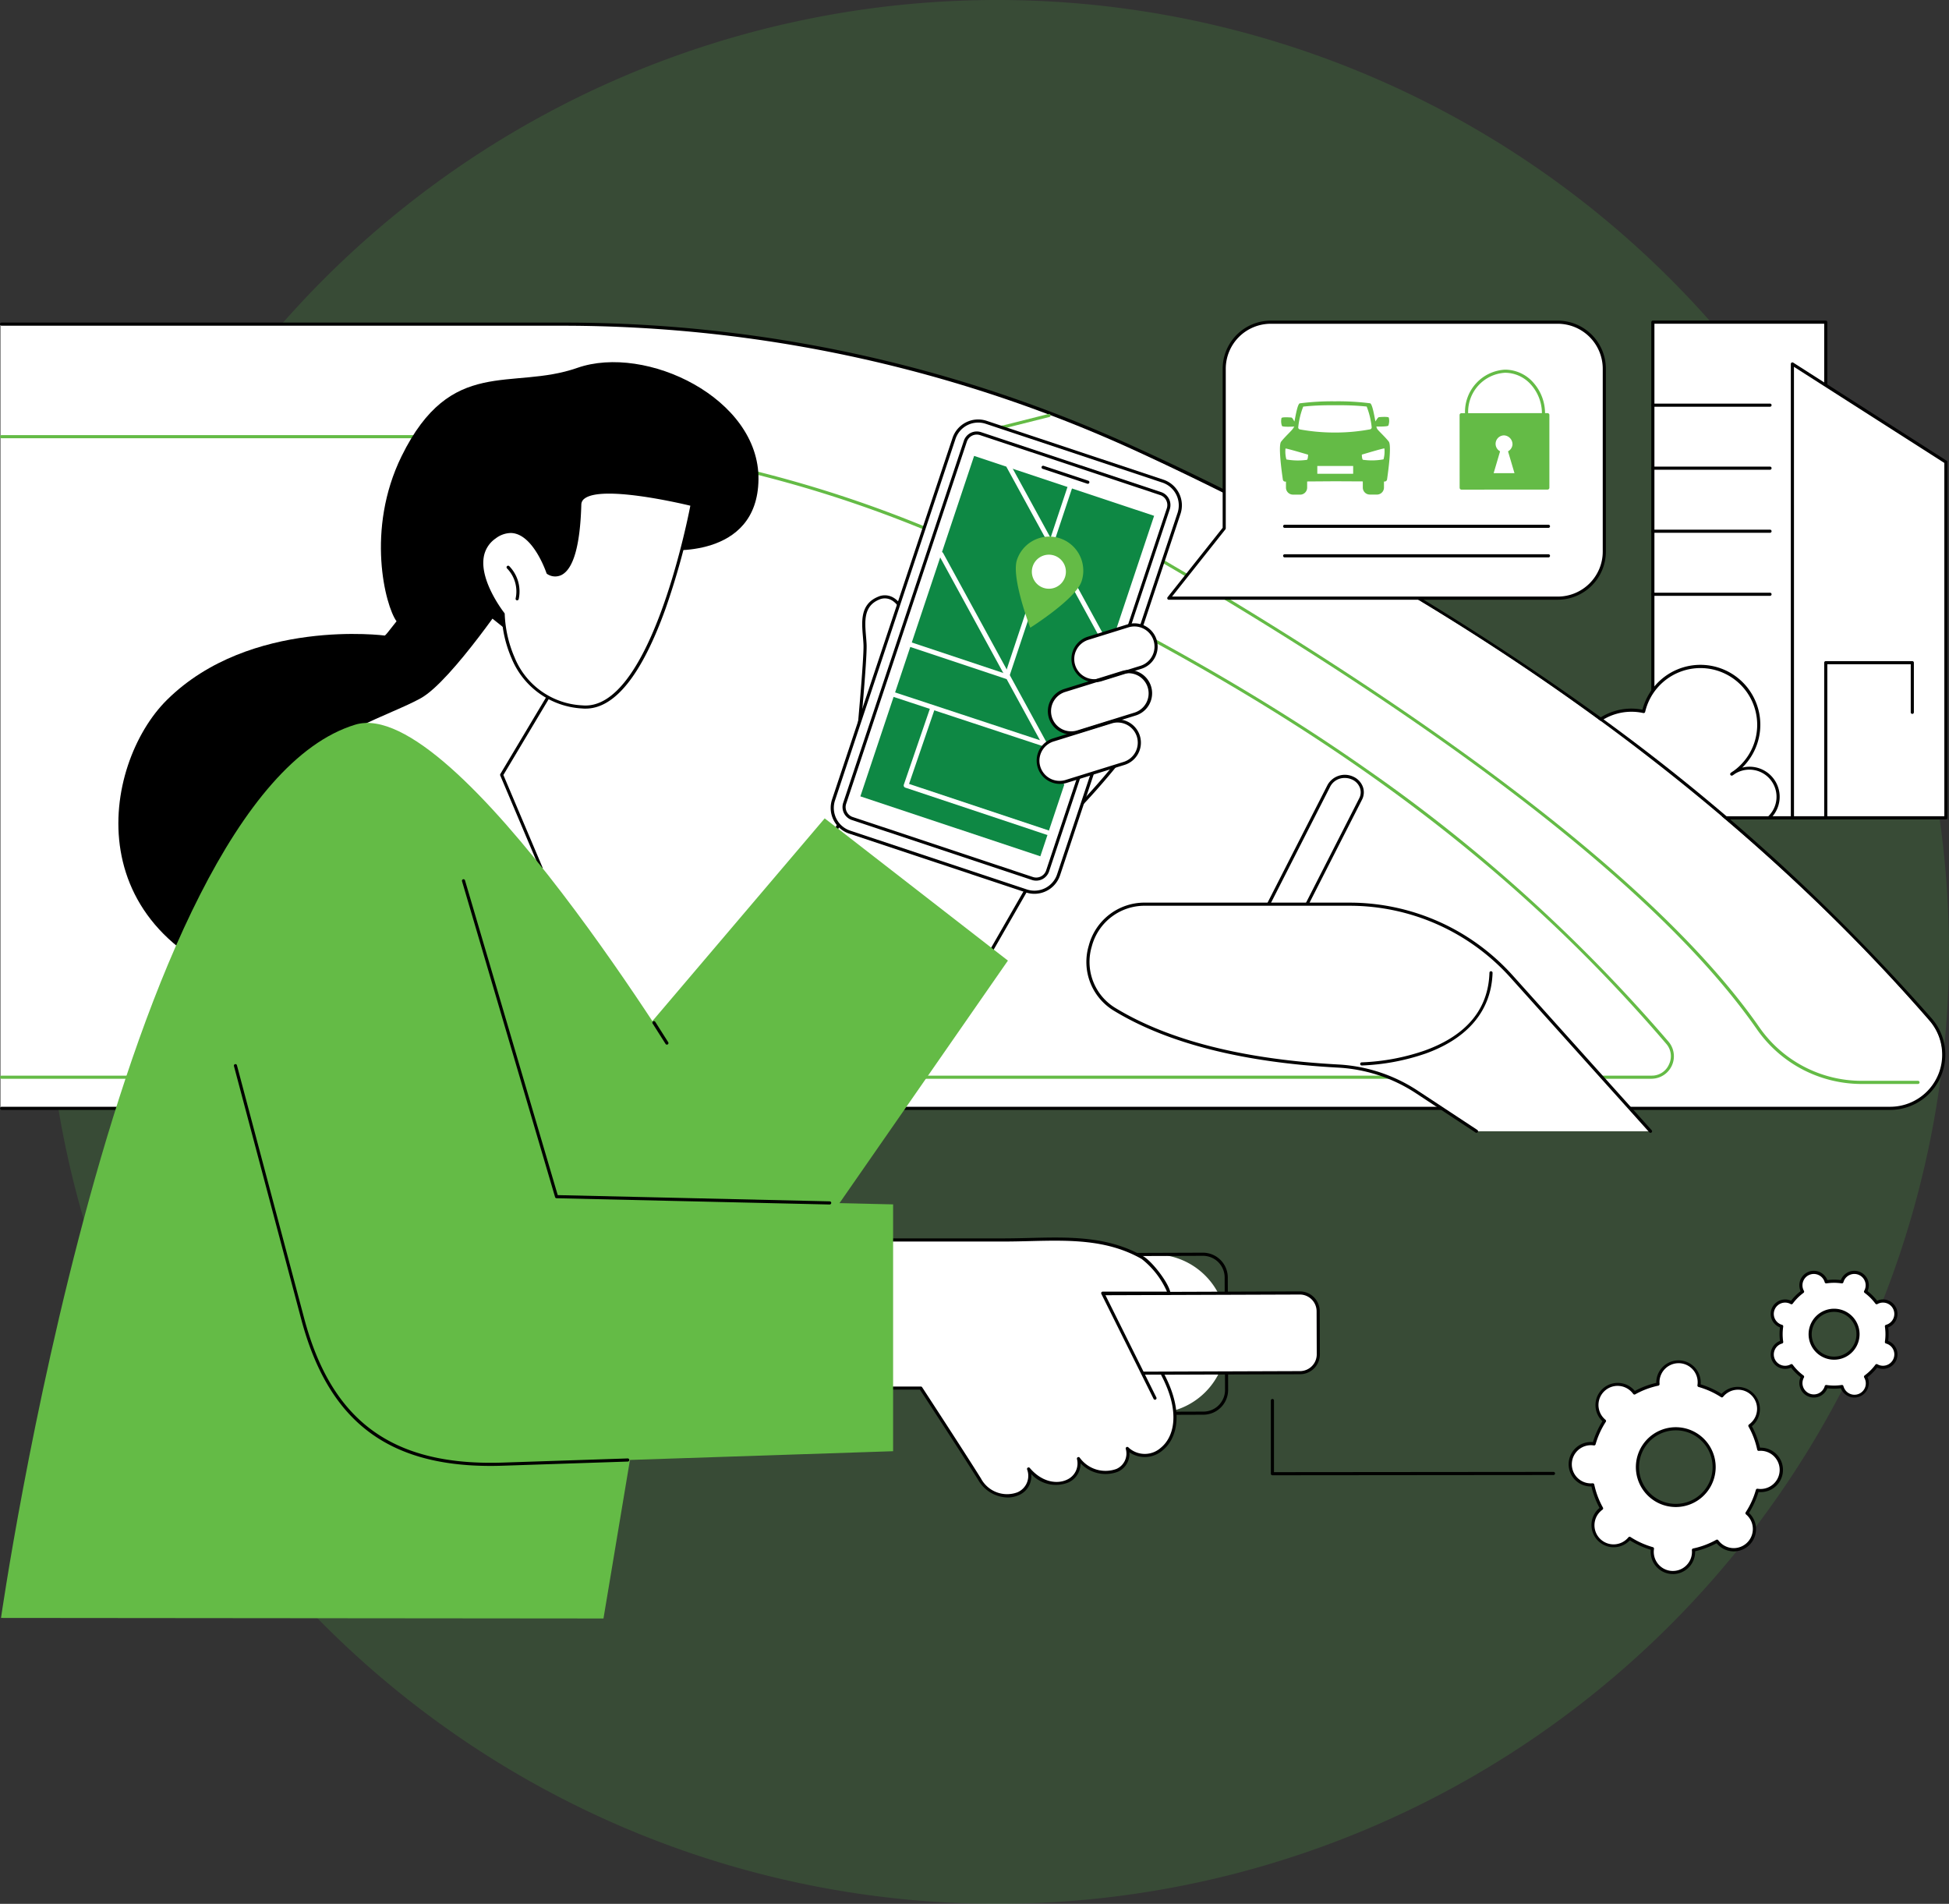
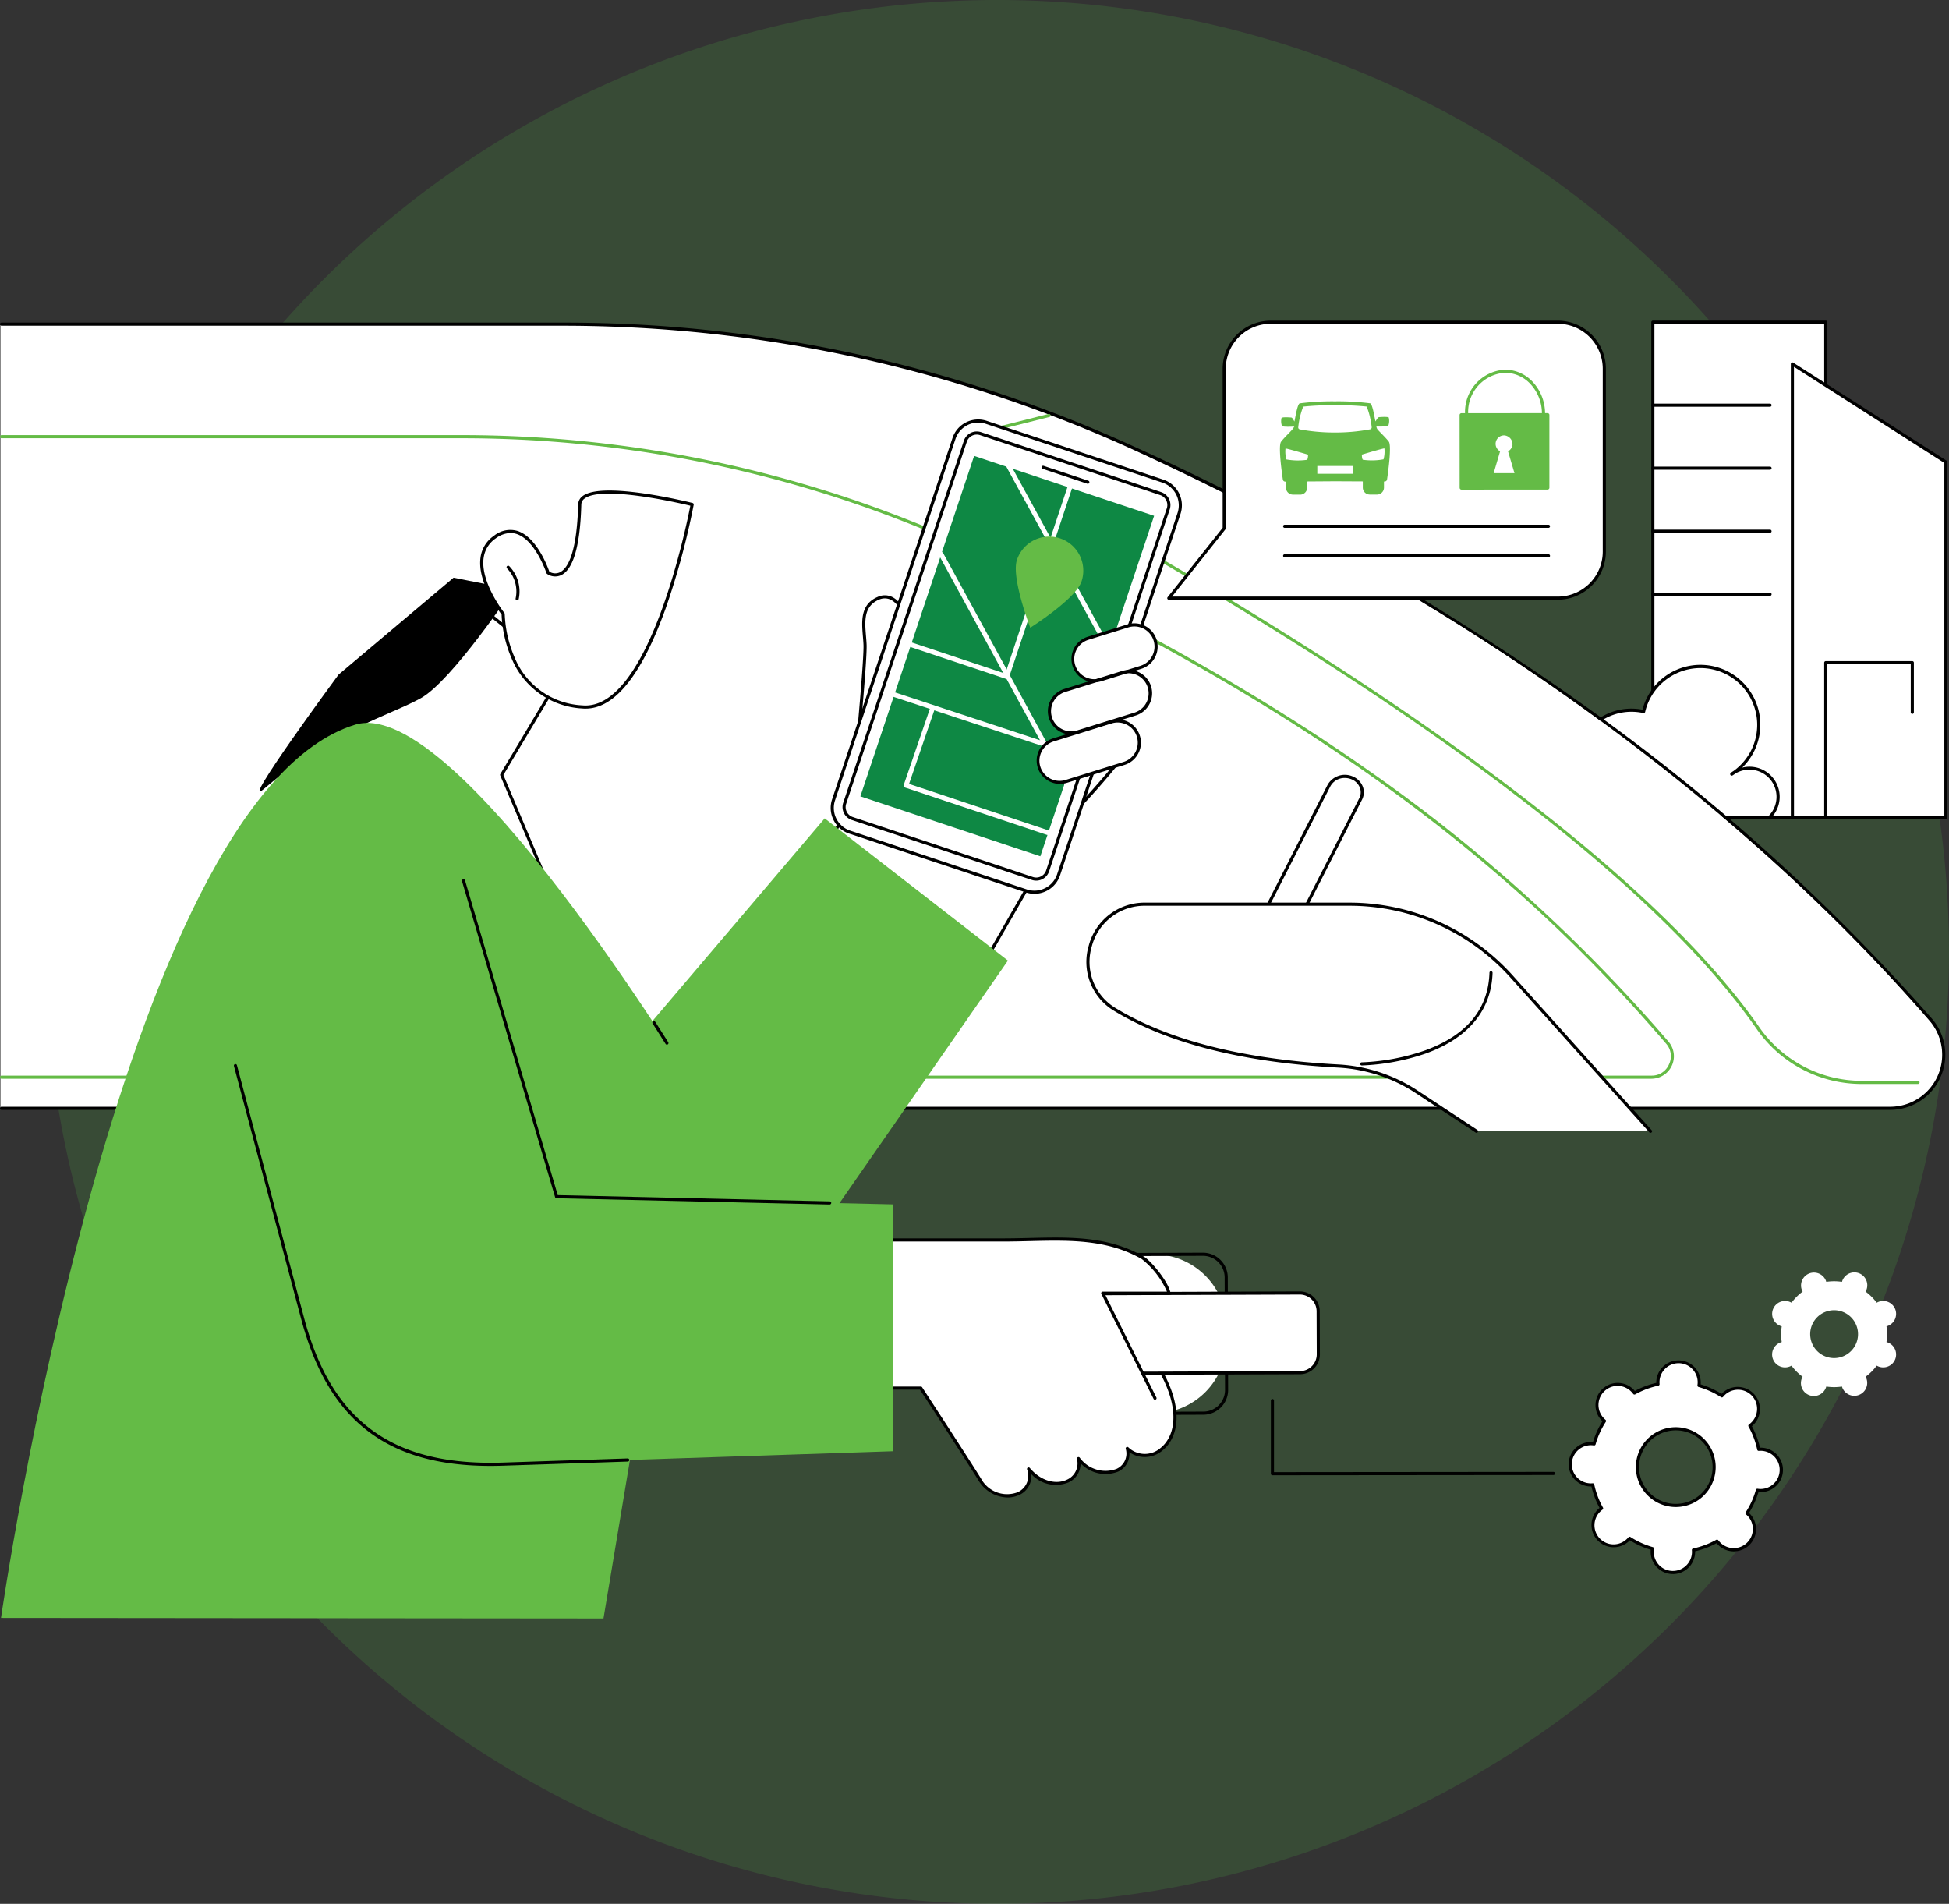
<svg xmlns="http://www.w3.org/2000/svg" width="260.719" height="254.648" viewBox="0 0 260.719 254.648">
  <rect x="0" y="0" width="260.719" height="254.648" fill="#333333" stroke="none" />
  <defs>
    <clipPath id="a">
      <rect width="260.51" height="173.598" fill="none" />
    </clipPath>
  </defs>
  <g transform="translate(-18152.84 -1691.961)">
    <path d="M276.648,197.324A127.324,127.324,0,1,0,149.324,324.648,127.324,127.324,0,0,0,276.648,197.324" transform="translate(18136.91 1621.961)" fill="#50b848" opacity="0.179" />
    <g transform="translate(18152.84 1734.844)">
      <rect width="23.129" height="66.294" transform="translate(221.104 0.21)" fill="#fff" />
      <g clip-path="url(#a)">
        <path d="M363.278,66.713H340.149a.209.209,0,0,1-.209-.209V.209A.209.209,0,0,1,340.149,0h23.129a.209.209,0,0,1,.209.209V66.5a.209.209,0,0,1-.209.209m-22.92-.418H363.07V.418H340.358Z" transform="translate(-119.045)" />
        <path d="M355.821,17.5H340.15a.209.209,0,0,1,0-.418h15.671a.209.209,0,0,1,0,.418" transform="translate(-119.045 -5.981)" />
        <path d="M355.821,30.473H340.15a.209.209,0,0,1,0-.418h15.671a.209.209,0,0,1,0,.418" transform="translate(-119.045 -10.525)" />
        <path d="M355.821,43.45H340.15a.209.209,0,0,1,0-.418h15.671a.209.209,0,0,1,0,.418" transform="translate(-119.045 -15.07)" />
        <path d="M355.821,56.427H340.15a.209.209,0,0,1,0-.418h15.671a.209.209,0,0,1,0,.418" transform="translate(-119.045 -19.614)" />
        <path d="M389.518,69.629H368.987V8.925l20.531,13.124Z" transform="translate(-129.217 -3.125)" fill="#fff" />
        <path d="M389.4,69.726H368.874a.209.209,0,0,1-.209-.209V8.811a.209.209,0,0,1,.322-.176L389.518,21.76a.21.21,0,0,1,.1.177v47.58a.209.209,0,0,1-.209.209m-20.321-.418H389.2V22.051L369.083,9.194Z" transform="translate(-129.104 -3.013)" />
        <path d="M375.743,91.257a.209.209,0,0,1-.209-.209V70.3a.209.209,0,0,1,.209-.209h11.578a.209.209,0,0,1,.209.209v6.638a.209.209,0,0,1-.418,0V70.505h-11.16V91.048a.209.209,0,0,1-.209.209" transform="translate(-131.51 -24.544)" />
        <path d="M328.621,91.44a7.873,7.873,0,0,1-3.962-9.316,7.777,7.777,0,0,1,8.776-4.9,7.806,7.806,0,1,1,11.788,8.368A3.843,3.843,0,0,1,350.2,91.44Z" transform="translate(-113.566 -24.936)" fill="#fff" />
        <path d="M350.081,91.536H328.506a.2.2,0,0,1-.088-.02,7.758,7.758,0,0,1,4.747-14.653,8.011,8.011,0,1,1,13.343,7.752,4.028,4.028,0,0,1,3.716,6.865.21.21,0,0,1-.143.057m-21.529-.418H350a3.632,3.632,0,0,0-4.43-5.7c-.114.082-.229.161-.348.235a.209.209,0,0,1-.24-.342,3.563,3.563,0,0,1,.355-.242,7.594,7.594,0,1,0-11.811-7.913.21.21,0,0,1-.25.156,7.339,7.339,0,0,0-4.721,13.8" transform="translate(-113.451 -24.823)" />
        <path d="M301.694,20.607H259.1a.209.209,0,0,1,0-.418h42.258a11.01,11.01,0,0,0-5.708-5.057c-3.027-1.088-6.56-.641-10.5,1.328a.21.21,0,0,1-.267-.07c-.057-.084-5.8-8.433-14.764-9.363-5.731-.593-11.539,1.919-17.265,7.468a.209.209,0,0,1-.291-.3c5.82-5.641,11.745-8.192,17.6-7.583,8.488.882,14.127,8.246,14.958,9.394,3.983-1.956,7.573-2.381,10.672-1.266a11.275,11.275,0,0,1,6.092,5.574.209.209,0,0,1-.192.294" transform="translate(-88.423 -2.284)" />
        <path d="M258.158,93.926c-25.6-29.475-61.407-55.653-106.395-76.338A183,183,0,0,0,75.312.9H.094V105.79H252.708a7.175,7.175,0,0,0,5.45-11.864" transform="translate(-0.033 -0.316)" fill="#fff" />
        <path d="M250.644,129.872a2.518,2.518,0,0,1-.979-.2,2.043,2.043,0,0,1-1.138-2.816l16.206-31.808a2.439,2.439,0,0,1,3.1-1.034,2.043,2.043,0,0,1,1.138,2.816l-16.206,31.808a2.364,2.364,0,0,1-2.121,1.231" transform="translate(-86.957 -32.856)" fill="#fff" />
        <path d="M250.531,129.969a2.723,2.723,0,0,1-1.06-.212,2.423,2.423,0,0,1-1.351-1.378,2.141,2.141,0,0,1,.107-1.727l16.206-31.808a2.654,2.654,0,0,1,3.368-1.131,2.421,2.421,0,0,1,1.35,1.377,2.141,2.141,0,0,1-.107,1.727l-16.207,31.808a2.58,2.58,0,0,1-2.307,1.344m16.208-36.051a2.152,2.152,0,0,0-1.933,1.117L248.6,126.842a1.73,1.73,0,0,0-.087,1.393,1.978,1.978,0,0,0,1.12,1.135,2.305,2.305,0,0,0,.9.181,2.16,2.16,0,0,0,1.934-1.117l16.206-31.807a1.729,1.729,0,0,0,.087-1.393,1.978,1.978,0,0,0-1.12-1.135,2.313,2.313,0,0,0-.9-.181" transform="translate(-86.844 -32.743)" />
        <path d="M252.823,105.716H.209a.209.209,0,0,1,0-.418H252.823a6.966,6.966,0,0,0,5.292-11.517c-26.29-30.268-62.062-55.934-106.324-76.285A184.054,184.054,0,0,0,75.427.828H.209a.209.209,0,0,1,0-.418H75.427a183.2,183.2,0,0,1,76.539,16.705,362.606,362.606,0,0,1,60.5,34.893,269.511,269.511,0,0,1,45.963,41.5,7.384,7.384,0,0,1-5.608,12.21" transform="translate(0 -0.144)" />
        <path d="M220.941,109.661H.209a.209.209,0,0,1,0-.418H220.941a2.489,2.489,0,0,0,2.329-1.52,2.516,2.516,0,0,0-.386-2.749c-22.63-26.43-50.342-46.128-92.664-65.868A162.6,162.6,0,0,0,61.938,23.989H.209a.209.209,0,0,1,0-.418H61.938A163.027,163.027,0,0,1,130.4,38.726c20.79,9.7,37.969,19.377,52.518,29.594A214.513,214.513,0,0,1,223.2,104.7a3.009,3.009,0,0,1-2.261,4.959" transform="translate(0 -8.254)" fill="#64bb46" />
        <path d="M327.258,108.832h-7.573a17.084,17.084,0,0,1-14-7.345C286.007,73.236,233.217,42.35,203.5,26.453a2.821,2.821,0,0,1-1.626-2.954,3.525,3.525,0,0,1,3.026-2.762l6.047-1.521a.209.209,0,1,1,.1.405l-6.059,1.524a3.121,3.121,0,0,0-2.7,2.418,2.418,2.418,0,0,0,1.41,2.521c13.41,7.174,33.428,18.445,52.638,31.4,24.045,16.219,40.765,30.942,49.695,43.76a16.666,16.666,0,0,0,13.652,7.166h7.573a.209.209,0,0,1,0,.418" transform="translate(-70.684 -6.727)" fill="#64bb46" />
        <path d="M299.23,150.5l-18.6-20.717a29.1,29.1,0,0,0-21.653-9.652H231.664c-7.713,0-10.6,10.15-4,14.133,6.018,3.631,15.348,6.742,29.812,7.518a21.2,21.2,0,0,1,10.519,3.476l7.959,5.243Z" transform="translate(-78.44 -42.067)" fill="#fff" />
        <path d="M280.219,146.529a.209.209,0,0,1,0-.418,29.106,29.106,0,0,0,8.445-1.586c5.58-2.022,8.486-5.521,8.64-10.4a.2.2,0,0,1,.215-.2.209.209,0,0,1,.2.215c-.157,5-3.243,8.728-8.924,10.784a29.6,29.6,0,0,1-8.574,1.607Z" transform="translate(-98.058 -46.899)" />
        <path d="M275.834,150.592a.208.208,0,0,1-.115-.034l-7.959-5.243a21.006,21.006,0,0,0-10.416-3.442c-12.673-.68-22.735-3.218-29.908-7.548a7.617,7.617,0,0,1-3.47-8.755,7.705,7.705,0,0,1,7.582-5.766h27.309a29.345,29.345,0,0,1,21.809,9.721l18.6,20.717a.209.209,0,1,1-.311.279l-18.6-20.717a28.927,28.927,0,0,0-21.5-9.583H231.548a7.3,7.3,0,0,0-7.179,5.46,7.208,7.208,0,0,0,3.283,8.284c7.113,4.293,17.111,6.813,29.714,7.488a21.423,21.423,0,0,1,10.623,3.511l7.959,5.242a.209.209,0,0,1-.115.384" transform="translate(-78.325 -41.955)" />
        <path d="M228.772,213.466l-6.8.024a9.658,9.658,0,0,1-9.692-9.625l-.007-1.936a9.659,9.659,0,0,1,9.625-9.693l6.8-.024a9.659,9.659,0,0,1,9.692,9.625l.007,1.936a9.659,9.659,0,0,1-9.625,9.692" transform="translate(-74.336 -67.311)" fill="#fff" />
        <path d="M215.287,213.6a3.322,3.322,0,0,1-3.318-3.307l-.053-15.035a3.318,3.318,0,0,1,3.306-3.33l19.9-.07h.012a3.322,3.322,0,0,1,3.319,3.307L238.5,210.2a3.323,3.323,0,0,1-3.307,3.33l-19.9.07Zm19.847-21.323h-.01l-19.9.07a2.9,2.9,0,0,0-2.89,2.91l.053,15.036a2.9,2.9,0,0,0,2.9,2.89h.01l19.9-.07a2.9,2.9,0,0,0,2.89-2.91l-.053-15.036a2.9,2.9,0,0,0-2.9-2.89" transform="translate(-74.212 -67.187)" />
        <path d="M240.717,210.811l-47.466.166a2.451,2.451,0,0,1-2.46-2.443l-.02-5.758a2.451,2.451,0,0,1,2.442-2.46l47.466-.166a2.451,2.451,0,0,1,2.459,2.443l.02,5.758a2.45,2.45,0,0,1-2.442,2.46" transform="translate(-66.807 -70.092)" fill="#fff" />
        <path d="M193.129,211.073a2.663,2.663,0,0,1-2.66-2.651l-.02-5.759a2.663,2.663,0,0,1,2.651-2.669l47.466-.166h.009a2.662,2.662,0,0,1,2.66,2.651l.021,5.759a2.664,2.664,0,0,1-2.651,2.669l-47.466.166Zm47.446-10.826h-.008l-47.466.166a2.245,2.245,0,0,0-2.234,2.25l.02,5.758a2.245,2.245,0,0,0,2.242,2.234h.008l47.466-.166a2.245,2.245,0,0,0,2.234-2.25l-.02-5.758a2.245,2.245,0,0,0-2.242-2.234" transform="translate(-66.694 -69.979)" />
-         <path d="M97.48,33.668s12.4,1.383,12.517-9.445S94.942,6.1,85.754,9.319c-8.8,3.083-16.888-1.647-23.5,11.811-4.822,9.822-2.183,20.024-.674,22.083l-1.513,1.914s-18.063-2.4-29.187,8.587C22.158,62.33,18.215,85.907,45.361,92.905s26.8-29.65,26.8-29.65L83.309,43.213Z" transform="translate(-8.534 -2.995)" />
        <path d="M100.426,66.829l-8.115,13.5,5.24,12.5s-27.11-10.412-25.634-18.23C73.6,65.678,87.306,56.334,87.306,56.334Z" transform="translate(-25.165 -19.728)" fill="#fff" />
        <path d="M97.692,93.043a.209.209,0,0,1-.192-.127L92.222,80.451a.211.211,0,0,1,.013-.189l8.058-13.5L87.438,56.483c-1.3.912-12.151,8.713-14.768,16.51a.209.209,0,1,1-.4-.133c2.817-8.39,14.934-16.728,15.056-16.811a.211.211,0,0,1,.249.01l13.12,10.5a.21.21,0,0,1,.049.27l-8.1,13.561,5.235,12.367a.209.209,0,0,1-.192.29" transform="translate(-25.306 -19.615)" />
        <path d="M87.331,54.488S79.156,66.724,75.007,69.033,63.2,73.311,54,81.178c-3.474,2.97,10-15.3,10-15.3l15.38-12.958Z" transform="translate(-18.709 -18.531)" />
        <path d="M127.321,36.964s-5.1,27.924-14.695,27.072C102.038,63.1,102.038,51.6,102.038,51.6s-5.624-7.063-1.12-10.277,7.12,4.752,7.12,4.752,3.914,2.892,4.248-9.114c.105-3.737,15.035,0,15.035,0" transform="translate(-34.729 -12.363)" fill="#fff" />
        <path d="M112.951,64.153q-.228,0-.457-.021a10.841,10.841,0,0,1-9.438-6.692,16.329,16.329,0,0,1-1.341-5.875c-.413-.533-3.276-4.368-2.82-7.624a4.164,4.164,0,0,1,1.787-2.9,3.452,3.452,0,0,1,3.179-.649c2.567.841,4.031,4.837,4.238,5.436a1.475,1.475,0,0,0,1.419.086c1.014-.5,2.261-2.477,2.445-9.072a1.411,1.411,0,0,1,.6-1.125c2.694-2.044,14.205.806,14.694.929a.209.209,0,0,1,.155.24,100.274,100.274,0,0,1-3.76,13.889c-3.2,8.879-6.8,13.375-10.7,13.375M102.914,40.661a3.434,3.434,0,0,0-1.988.724A3.759,3.759,0,0,0,99.31,44c-.456,3.256,2.745,7.321,2.778,7.362a.211.211,0,0,1,.045.131,16.085,16.085,0,0,0,1.311,5.791,10.313,10.313,0,0,0,9.086,6.433c8.872.794,13.955-24.235,14.433-26.708-1.536-.369-11.791-2.742-14.148-.955a1,1,0,0,0-.435.8c-.153,5.469-1.056,8.646-2.686,9.439a1.913,1.913,0,0,1-1.9-.162.213.213,0,0,1-.074-.1c-.015-.044-1.478-4.415-3.995-5.239a2.617,2.617,0,0,0-.817-.132" transform="translate(-34.616 -12.252)" />
        <path d="M105.7,55.089a.229.229,0,0,1-.047-.005.21.21,0,0,1-.157-.251,4.414,4.414,0,0,0-1.15-4.016.209.209,0,0,1,.3-.3,4.842,4.842,0,0,1,1.261,4.405.209.209,0,0,1-.2.162" transform="translate(-36.52 -17.671)" />
        <path d="M220.641,84.518s-10.194,13.164-15.365,13.641-4.009-23.116-4.009-23.116Z" transform="translate(-70.443 -26.28)" fill="#fff" />
        <path d="M205.006,98.264a1.917,1.917,0,0,1-1.348-.585c-3.622-3.471-2.755-21.972-2.716-22.758a.209.209,0,0,1,.3-.177l19.375,9.474a.209.209,0,0,1,.073.316c-.418.541-10.31,13.242-15.512,13.722a1.733,1.733,0,0,1-.173.008m-3.66-23c-.1,2.508-.634,19.017,2.6,22.117a1.464,1.464,0,0,0,1.194.463c4.675-.431,13.748-11.7,15.06-13.359Z" transform="translate(-70.327 -26.167)" />
        <path d="M180.4,60.041s-1.2-4.092-3.844-2.979-1.872,3.926-1.783,6.228c.075,1.933-.931,12.635-.931,12.635l.057,6.391L168.637,92.3l22.485,12.833,8.955-15.587Z" transform="translate(-59.056 -19.916)" fill="#fff" />
        <path d="M191.009,105.227a.216.216,0,0,1-.1-.027L168.42,92.367a.21.21,0,0,1-.081-.279l5.24-9.935-.057-6.339c0-.007,0-.014,0-.021.01-.107,1-10.711.931-12.608-.014-.372-.046-.751-.08-1.153-.169-2.009-.361-4.287,1.99-5.276a2.239,2.239,0,0,1,1.9,0c1.436.682,2.129,2.782,2.22,3.077l19.655,29.478a.209.209,0,0,1,.007.22l-8.954,15.586a.208.208,0,0,1-.181.105M168.8,92.1l22.128,12.63,8.786-15.294-19.6-29.4a.208.208,0,0,1-.027-.057c-.007-.022-.665-2.211-2.009-2.849a1.834,1.834,0,0,0-1.554,0c-2.071.871-1.9,2.9-1.736,4.855.033.389.066.79.081,1.172.073,1.911-.877,12.081-.931,12.652L174,82.2a.2.2,0,0,1-.024.1Z" transform="translate(-58.943 -19.803)" />
        <path d="M222.406,55.356a2.905,2.905,0,0,0,3.848-1.439l3.842-8.423a2.905,2.905,0,1,0-5.287-2.411l-3.842,8.423a2.905,2.905,0,0,0,1.439,3.849" transform="translate(-77.289 -14.492)" fill="#fff" />
        <path d="M223.492,55.715a3.114,3.114,0,0,1-2.829-4.407l3.842-8.423a3.114,3.114,0,0,1,5.668,2.584l-3.842,8.423a3.12,3.12,0,0,1-2.839,1.822m-1.112-.661a2.7,2.7,0,0,0,3.571-1.335l3.842-8.423a2.7,2.7,0,0,0-4.906-2.237l-3.842,8.423a2.7,2.7,0,0,0,1.335,3.573" transform="translate(-77.176 -14.38)" />
        <path d="M173.656,75.653l23.644,7.87a3.414,3.414,0,0,0,4.3-2.153L217.72,33.018a3.413,3.413,0,0,0-2.154-4.306l-23.644-7.87a3.414,3.414,0,0,0-4.3,2.153L171.5,71.346a3.414,3.414,0,0,0,2.154,4.306" transform="translate(-59.998 -7.238)" fill="#fff" />
        <path d="M198.259,83.794a3.6,3.6,0,0,1-1.138-.185l-23.644-7.87a3.623,3.623,0,0,1-2.287-4.571l16.116-48.351a3.618,3.618,0,0,1,4.568-2.286l23.644,7.87a3.622,3.622,0,0,1,2.286,4.571L201.69,81.323a3.62,3.62,0,0,1-3.431,2.471m-24.65-8.453,23.644,7.87a3.2,3.2,0,0,0,4.04-2.021l16.117-48.352a3.207,3.207,0,0,0-2.022-4.041l-23.644-7.87a3.2,3.2,0,0,0-4.04,2.021L171.587,71.3a3.2,3.2,0,0,0,2.022,4.041" transform="translate(-59.885 -7.125)" />
-         <path d="M174.863,74.7l24.092,8.02a1.616,1.616,0,0,0,2.037-1.02l16.14-48.425a1.615,1.615,0,0,0-1.02-2.038l-24.092-8.02a1.616,1.616,0,0,0-2.037,1.02l-16.14,48.425a1.616,1.616,0,0,0,1.02,2.038" transform="translate(-60.85 -8.103)" fill="#fff" />
        <path d="M199.35,82.9a1.821,1.821,0,0,1-.573-.094l-24.092-8.02a1.824,1.824,0,0,1-1.152-2.3l16.14-48.425a1.822,1.822,0,0,1,2.3-1.151l24.093,8.019a1.825,1.825,0,0,1,1.151,2.3l-16.14,48.425A1.823,1.823,0,0,1,199.35,82.9M191.4,23.236a1.4,1.4,0,0,0-1.331.958L173.93,72.619a1.406,1.406,0,0,0,.887,1.773l24.092,8.02a1.4,1.4,0,0,0,1.773-.887L216.822,33.1a1.406,1.406,0,0,0-.888-1.773l-24.092-8.019a1.4,1.4,0,0,0-.442-.072" transform="translate(-60.737 -7.99)" />
        <path d="M220.609,32.292a.214.214,0,0,1-.066-.01L214.56,30.29a.209.209,0,1,1,.133-.4l5.983,1.992a.209.209,0,0,1-.066.407" transform="translate(-75.088 -10.465)" />
        <path d="M201.194,81.4l-24.077-8.015,15.218-45.538,24.077,8.015Z" transform="translate(-62.026 -9.75)" fill="#0e8844" />
        <path d="M210.389,79.029a.314.314,0,0,1-.276-.163L193.313,48.1a.314.314,0,1,1,.55-.3l16.8,30.764a.313.313,0,0,1-.275.464" transform="translate(-67.684 -16.682)" fill="#fff" />
        <path d="M220.995,54.81a.314.314,0,0,1-.276-.163L207.236,29.988a.314.314,0,1,1,.55-.3l13.483,24.659a.313.313,0,0,1-.275.464" transform="translate(-72.559 -10.339)" fill="#fff" />
        <path d="M208.249,85.163a.322.322,0,0,1-.1-.016l-24.612-8.121a.314.314,0,1,1,.2-.6l24.612,8.121a.314.314,0,0,1-.1.611" transform="translate(-64.199 -26.76)" fill="#fff" />
        <path d="M200.084,59.772a.307.307,0,0,1-.1-.016l-13-4.337a.314.314,0,1,1,.2-.6l12.7,4.238,8.351-25.057a.314.314,0,1,1,.6.2l-8.451,25.355a.314.314,0,0,1-.3.214" transform="translate(-65.407 -11.833)" fill="#fff" />
        <path d="M205.294,96.565a.312.312,0,0,1-.1-.016l-18.936-6.312a.313.313,0,0,1-.2-.4L189.605,79.5a.314.314,0,0,1,.593.2l-3.441,10.036,18.636,6.212a.314.314,0,0,1-.1.611" transform="translate(-65.152 -27.767)" fill="#fff" />
        <path d="M217.91,50.447c-.794,2.386-6.861,6.2-6.861,6.2s-2.575-6.685-1.78-9.071a4.553,4.553,0,0,1,8.642,2.872" transform="translate(-73.231 -15.569)" fill="#64bb46" />
-         <path d="M216.859,51.178a2.277,2.277,0,1,1-1.442-2.878,2.278,2.278,0,0,1,1.442,2.878" transform="translate(-74.389 -16.874)" fill="#fff" />
        <path d="M221.029,68.051a2.9,2.9,0,0,0,3.634,1.909l5.3-1.65a2.9,2.9,0,0,0-1.725-5.546l-5.3,1.651a2.9,2.9,0,0,0-1.909,3.636" transform="translate(-77.357 -21.933)" fill="#fff" />
        <path d="M216.174,78.4a2.9,2.9,0,0,0,3.635,1.909l7.717-2.4a2.9,2.9,0,0,0-1.726-5.546l-7.716,2.4a2.9,2.9,0,0,0-1.91,3.636" transform="translate(-75.657 -25.295)" fill="#fff" />
        <path d="M213.869,88.575a2.9,2.9,0,0,0,3.635,1.909l7.717-2.4a2.9,2.9,0,0,0-1.726-5.546l-7.716,2.4a2.9,2.9,0,0,0-1.91,3.636" transform="translate(-74.849 -28.858)" fill="#fff" />
        <path d="M223.69,70.188a3.113,3.113,0,0,1-.927-6.086l5.3-1.65a3.113,3.113,0,0,1,1.85,5.945l-5.3,1.65a3.1,3.1,0,0,1-.923.141m5.3-7.458a2.664,2.664,0,0,0-.8.122l-5.3,1.65a2.695,2.695,0,1,0,1.6,5.146l5.3-1.65a2.695,2.695,0,0,0-.8-5.268" transform="translate(-77.243 -21.821)" />
        <path d="M218.835,80.539a3.113,3.113,0,0,1-.927-6.086l7.716-2.4A3.113,3.113,0,0,1,227.475,78l-7.716,2.4a3.107,3.107,0,0,1-.923.141m-2.575-2.312A2.7,2.7,0,0,0,219.634,80l7.717-2.4a2.695,2.695,0,0,0-1.6-5.146l-7.716,2.4a2.7,2.7,0,0,0-1.772,3.374" transform="translate(-75.544 -25.183)" />
        <path d="M216.53,90.712a3.113,3.113,0,0,1-.927-6.086l7.716-2.4a3.113,3.113,0,1,1,1.85,5.945l-7.716,2.4a3.1,3.1,0,0,1-.923.141m7.713-8.21a2.667,2.667,0,0,0-.8.122l-7.716,2.4a2.695,2.695,0,1,0,1.6,5.146l7.716-2.4a2.7,2.7,0,0,0,1.773-3.374,2.7,2.7,0,0,0-2.575-1.894" transform="translate(-74.736 -28.745)" />
        <path d="M27.108,140l55.772,2.081,33.681-39.621,24.508,19.025-32.312,46.524a33.008,33.008,0,0,1-27.5,13.29L17.82,179.349Z" transform="translate(-6.24 -35.882)" fill="#64bb46" />
        <path d="M80.8,202.6l11.93-71.445s-31.593-52.24-45.14-48.11C15.944,92.689.208,202.523.208,202.523s78.079.077,80.59.073" transform="translate(-0.073 -28.999)" fill="#64bb46" />
        <path d="M163.985,189.173h27.528c6.654,0,12.925-.893,18.634,2.36,1.118.637,3.34,3.487,3.543,4.757h-8.856l5.436,10.928,2.528-.006,1.261,3.066c1.845,5.593-2.822,9.47-5.748,6.963-.066-.057-.133-.117-.2-.18.723,3.53-4.09,4.439-6.528,1.357.662,3.233-3.73,4.848-6.671,1.387,1.072,3.714-4.162,5.177-6.555,1.363-2.526-4.027-7.859-12.184-7.859-12.184H163.676Z" transform="translate(-57.318 -66.208)" fill="#fff" />
        <path d="M191.972,223.508a4.643,4.643,0,0,1-3.905-2.34c-2.35-3.745-7.191-11.161-7.8-12.085H163.563a.21.21,0,0,1-.149-.063.207.207,0,0,1-.06-.149l.308-19.813a.21.21,0,0,1,.209-.205H191.4c1.19,0,2.383-.029,3.536-.057,5.383-.132,10.466-.255,15.2,2.445,1.168.666,3.432,3.563,3.645,4.906a.209.209,0,0,1-.207.242h-8.518l6.836,13.736a.209.209,0,1,1-.374.186l-6.987-14.038a.209.209,0,0,1,.187-.3h8.591a11.3,11.3,0,0,0-3.381-4.366c-4.636-2.641-9.662-2.52-14.985-2.39-1.155.029-2.35.057-3.546.057H164.077l-.3,19.394h16.609a.21.21,0,0,1,.175.095c.053.081,5.362,8.2,7.861,12.186a3.963,3.963,0,0,0,4.88,1.87,2.4,2.4,0,0,0,1.3-3.064.209.209,0,0,1,.361-.194c1.656,1.949,3.7,2.186,4.993,1.556a2.38,2.38,0,0,0,1.314-2.766.209.209,0,0,1,.368-.172,4.258,4.258,0,0,0,4.924,1.506,2.248,2.248,0,0,0,1.235-2.691.209.209,0,0,1,.35-.193c.064.06.127.118.19.172a3.2,3.2,0,0,0,4.112-.083c1.776-1.416,2.734-4.717.1-9.733a.209.209,0,0,1,.37-.195c2.755,5.243,1.7,8.735-.207,10.255a3.636,3.636,0,0,1-4.431.243,2.593,2.593,0,0,1-1.539,2.605,4.6,4.6,0,0,1-4.99-1.134,2.764,2.764,0,0,1-1.61,2.562,4.467,4.467,0,0,1-4.994-1.13,2.735,2.735,0,0,1-1.669,2.837,3.677,3.677,0,0,1-1.5.31" transform="translate(-57.206 -66.095)" />
        <path d="M77.842,115.175,90.315,157.51l45.019,1.033v33.015l-52.208,1.73c-13.687.454-22.774-4.507-26.759-19.405L45.3,132.212Z" transform="translate(-15.862 -40.334)" fill="#64bb46" />
        <path d="M144.289,158.5h0l-36.531-.838a.209.209,0,0,1-.2-.15L95.113,115.272a.209.209,0,1,1,.4-.118l12.4,42.09,36.378.834a.209.209,0,0,1,0,.418" transform="translate(-33.305 -40.274)" />
        <path d="M82.481,206.8c-13.864,0-21.7-6.095-25.311-19.588l-9-33.867a.209.209,0,1,1,.4-.107l9,33.866c3.691,13.8,11.877,19.732,26.55,19.25l16.708-.554h.007a.209.209,0,0,1,.007.418l-16.709.554q-.841.028-1.656.028" transform="translate(-16.867 -53.609)" />
        <path d="M136.243,147.34a.209.209,0,0,1-.177-.1l-1.734-2.729a.209.209,0,1,1,.353-.224l1.734,2.729a.209.209,0,0,1-.176.321" transform="translate(-47.031 -50.495)" />
        <path d="M261.831,232.175a.209.209,0,0,1-.209-.209l0-9.788a.209.209,0,1,1,.418,0l0,9.579,37.388-.034a.209.209,0,0,1,0,.418Z" transform="translate(-91.618 -77.732)" />
        <path d="M365.908,203.063a1.653,1.653,0,0,0,.2.067,7.057,7.057,0,0,0,0,2.1,1.616,1.616,0,0,0-.2.067,1.724,1.724,0,1,0,1.32,3.185,1.584,1.584,0,0,0,.188-.093,7.049,7.049,0,0,0,1.485,1.484,1.68,1.68,0,0,0-.093.188A1.725,1.725,0,0,0,372,211.38a1.747,1.747,0,0,0,.068-.2,7.039,7.039,0,0,0,2.1,0,1.747,1.747,0,0,0,.068.2,1.725,1.725,0,0,0,3.187-1.32,1.8,1.8,0,0,0-.093-.188,7.051,7.051,0,0,0,1.485-1.484,1.57,1.57,0,0,0,.188.093,1.724,1.724,0,1,0,1.32-3.185,1.627,1.627,0,0,0-.2-.067,7.015,7.015,0,0,0,0-2.1,1.627,1.627,0,0,0,.2-.067,1.724,1.724,0,1,0-1.32-3.185,1.57,1.57,0,0,0-.188.093,7.051,7.051,0,0,0-1.485-1.484,1.8,1.8,0,0,0,.093-.188,1.725,1.725,0,0,0-3.188-1.32,1.878,1.878,0,0,0-.067.2,7.039,7.039,0,0,0-2.1,0,1.747,1.747,0,0,0-.068-.2,1.725,1.725,0,0,0-3.187,1.32,1.678,1.678,0,0,0,.093.188,7.034,7.034,0,0,0-1.485,1.484,1.584,1.584,0,0,0-.188-.093,1.724,1.724,0,1,0-1.32,3.185m8.431-1.842a3.2,3.2,0,1,1-4.186,1.733,3.2,3.2,0,0,1,4.186-1.733" transform="translate(-127.766 -68.608)" fill="#fff" />
-         <path d="M375.713,212.541a1.938,1.938,0,0,1-1.79-1.194l-.019-.047a7.276,7.276,0,0,1-1.81,0l-.018.047a1.934,1.934,0,0,1-3.575-1.48l.02-.047a7.245,7.245,0,0,1-1.279-1.279l-.047.02a1.933,1.933,0,1,1-1.48-3.572l.047-.019a7.264,7.264,0,0,1,0-1.809l-.047-.019a1.933,1.933,0,1,1,1.48-3.572l.047.021a7.246,7.246,0,0,1,1.279-1.279l-.02-.047a1.934,1.934,0,0,1,3.575-1.48l.018.047a7.273,7.273,0,0,1,1.81,0l.019-.047a1.934,1.934,0,1,1,3.574,1.48c-.006.016-.013.031-.02.047a7.248,7.248,0,0,1,1.28,1.279l.047-.021a1.933,1.933,0,1,1,1.48,3.572l-.047.019a7.264,7.264,0,0,1,0,1.809l.047.019a1.933,1.933,0,1,1-1.48,3.572l-.047-.02a7.267,7.267,0,0,1-1.28,1.279c.007.016.014.031.02.047a1.934,1.934,0,0,1-1.784,2.673m-1.664-1.682a.21.21,0,0,1,.2.153,1.446,1.446,0,0,0,.059.174,1.516,1.516,0,1,0,2.8-1.159,1.411,1.411,0,0,0-.083-.165.21.21,0,0,1,.058-.272,6.819,6.819,0,0,0,1.441-1.439.209.209,0,0,1,.27-.058,1.573,1.573,0,0,0,.166.082,1.518,1.518,0,0,0,1.981-.819,1.507,1.507,0,0,0-.995-2.038.209.209,0,0,1-.151-.233,6.812,6.812,0,0,0,0-2.036.21.21,0,0,1,.151-.233,1.626,1.626,0,0,0,.175-.058,1.515,1.515,0,1,0-1.161-2.8,1.576,1.576,0,0,0-.166.082.207.207,0,0,1-.27-.058,6.821,6.821,0,0,0-1.441-1.44.209.209,0,0,1-.058-.271,1.436,1.436,0,0,0,.082-.165,1.515,1.515,0,0,0-.82-1.979,1.518,1.518,0,0,0-1.981.82,1.417,1.417,0,0,0-.059.175.213.213,0,0,1-.233.151,6.817,6.817,0,0,0-2.037,0,.209.209,0,0,1-.233-.151,1.635,1.635,0,0,0-.059-.174,1.519,1.519,0,0,0-1.981-.82,1.515,1.515,0,0,0-.821,1.979,1.555,1.555,0,0,0,.082.165.209.209,0,0,1-.058.271,6.817,6.817,0,0,0-1.441,1.44.208.208,0,0,1-.271.058,1.571,1.571,0,0,0-.166-.082,1.515,1.515,0,1,0-1.16,2.8,1.577,1.577,0,0,0,.175.058.21.21,0,0,1,.151.233,6.816,6.816,0,0,0,0,2.036.209.209,0,0,1-.151.233,1.446,1.446,0,0,0-.174.059,1.515,1.515,0,1,0,1.16,2.8,1.568,1.568,0,0,0,.166-.082.21.21,0,0,1,.271.058,6.845,6.845,0,0,0,1.441,1.439.21.21,0,0,1,.058.272,1.512,1.512,0,0,0,.739,2.144,1.518,1.518,0,0,0,1.981-.82,1.587,1.587,0,0,0,.059-.174.209.209,0,0,1,.232-.151,6.822,6.822,0,0,0,2.038,0l.031,0m-1.055-3.382a3.41,3.41,0,1,1,3.158-2.105,3.4,3.4,0,0,1-3.158,2.105m.008-6.4a2.993,2.993,0,1,0,1.142.227,3,3,0,0,0-1.142-.227" transform="translate(-127.652 -68.496)" />
        <path d="M327.583,221.983a2.9,2.9,0,0,0,.246.23,11.27,11.27,0,0,0-1.39,3.063,2.836,2.836,0,0,0-.335-.033,2.763,2.763,0,1,0,.153,5.512,11.269,11.269,0,0,0,1.184,3.148,2.763,2.763,0,1,0,3.518,4.248,2.812,2.812,0,0,0,.23-.246,11.28,11.28,0,0,0,3.064,1.389,2.835,2.835,0,0,0-.033.334,2.765,2.765,0,0,0,5.527.183,2.885,2.885,0,0,0-.011-.336,11.288,11.288,0,0,0,3.15-1.183,2.763,2.763,0,1,0,4.25-3.516,2.706,2.706,0,0,0-.246-.229,11.285,11.285,0,0,0,1.391-3.063,2.677,2.677,0,0,0,.334.034,2.763,2.763,0,1,0-.153-5.512,11.278,11.278,0,0,0-1.184-3.148,2.851,2.851,0,0,0,.26-.213,2.764,2.764,0,1,0-3.779-4.035,2.8,2.8,0,0,0-.229.246,11.293,11.293,0,0,0-3.065-1.389,2.7,2.7,0,0,0,.034-.335,2.765,2.765,0,1,0-5.516.153,11.3,11.3,0,0,0-3.15,1.184,2.763,2.763,0,1,0-4.25,3.515m13.526,2.89a5.133,5.133,0,1,1-7.257-.24,5.129,5.129,0,0,1,7.257.24" transform="translate(-113.199 -75.038)" fill="#fff" />
        <path d="M336.873,242.579l-.1,0a2.972,2.972,0,0,1-2.873-3.069c0-.057.006-.115.012-.177a11.5,11.5,0,0,1-2.8-1.267c-.042.045-.084.086-.125.125a2.973,2.973,0,1,1-4.065-4.34c.042-.039.086-.078.134-.117a11.478,11.478,0,0,1-1.081-2.871c-.061,0-.12,0-.177,0a2.972,2.972,0,1,1,.2-5.941c.057,0,.116.007.177.012a11.483,11.483,0,0,1,1.268-2.794c-.045-.042-.086-.083-.125-.125a2.973,2.973,0,0,1,4.343-4.062c.039.042.078.086.117.134a11.454,11.454,0,0,1,2.873-1.08c0-.062,0-.12,0-.177a2.974,2.974,0,0,1,5.944.2c0,.057-.006.115-.012.177a11.489,11.489,0,0,1,2.8,1.268c.042-.045.084-.087.125-.126a2.973,2.973,0,1,1,4.064,4.341c-.041.038-.085.077-.133.116a11.481,11.481,0,0,1,1.08,2.871c.062,0,.12,0,.177,0a2.972,2.972,0,0,1-.1,5.943l-.1,0c-.057,0-.116-.006-.177-.012a11.48,11.48,0,0,1-1.268,2.794c.045.042.086.083.125.125a2.973,2.973,0,1,1-4.343,4.061c-.039-.042-.078-.085-.117-.133a11.469,11.469,0,0,1-2.873,1.079q0,.093,0,.177a2.977,2.977,0,0,1-2.971,2.874m-5.8-5a.205.205,0,0,1,.113.034,11.1,11.1,0,0,0,3.009,1.364.209.209,0,0,1,.149.233,2.555,2.555,0,1,0,5.078.478,2.64,2.64,0,0,0-.011-.311.21.21,0,0,1,.165-.223A11.061,11.061,0,0,0,342.672,238a.21.21,0,0,1,.271.059,2.453,2.453,0,0,0,.2.24,2.555,2.555,0,0,0,4.421-1.66,2.534,2.534,0,0,0-.688-1.829,2.486,2.486,0,0,0-.227-.212.209.209,0,0,1-.041-.274,11.075,11.075,0,0,0,1.365-3.006.211.211,0,0,1,.233-.149,2.6,2.6,0,0,0,.309.031,2.554,2.554,0,1,0,.169-5.106,2.755,2.755,0,0,0-.311.01.205.205,0,0,1-.223-.164,11.053,11.053,0,0,0-1.163-3.09.209.209,0,0,1,.059-.271,2.472,2.472,0,0,0,.24-.2,2.555,2.555,0,1,0-3.7-3.5.209.209,0,0,1-.274.041,11.073,11.073,0,0,0-3.008-1.363.209.209,0,0,1-.149-.233,2.552,2.552,0,0,0-2.439-2.946l-.086,0a2.559,2.559,0,0,0-2.553,2.47,2.612,2.612,0,0,0,.01.31.209.209,0,0,1-.164.224,11.067,11.067,0,0,0-3.092,1.161.208.208,0,0,1-.271-.059,2.484,2.484,0,0,0-.2-.24,2.555,2.555,0,1,0-3.732,3.49,2.481,2.481,0,0,0,.227.212.209.209,0,0,1,.041.274,11.077,11.077,0,0,0-1.365,3.006.211.211,0,0,1-.233.15,2.553,2.553,0,1,0-.478,5.074,2.805,2.805,0,0,0,.311-.01.211.211,0,0,1,.222.165,11.07,11.07,0,0,0,1.163,3.089.21.21,0,0,1-.059.271,2.652,2.652,0,0,0-.241.2,2.555,2.555,0,1,0,3.493,3.729,2.488,2.488,0,0,0,.212-.227.209.209,0,0,1,.161-.075m6.172-3.977a5.338,5.338,0,1,1,3.649-1.439,5.333,5.333,0,0,1-3.649,1.439m0-10.258a4.919,4.919,0,1,0,3.6,1.556,4.91,4.91,0,0,0-3.6-1.556" transform="translate(-113.087 -74.925)" />
        <path d="M292.643,37.242H240.61l7.412-9.339V6.556A6.226,6.226,0,0,1,254.248.33h38.394a6.226,6.226,0,0,1,6.226,6.226V31.016a6.226,6.226,0,0,1-6.226,6.226" transform="translate(-84.26 -0.116)" fill="#fff" />
        <path d="M292.53,37.339H240.5a.21.21,0,0,1-.164-.339l7.367-9.282V6.444A6.443,6.443,0,0,1,254.135.008H292.53a6.442,6.442,0,0,1,6.435,6.436V30.9a6.442,6.442,0,0,1-6.435,6.435m-51.6-.418h51.6a6.023,6.023,0,0,0,6.017-6.017V6.444A6.023,6.023,0,0,0,292.53.426H254.135a6.024,6.024,0,0,0-6.017,6.017V27.79a.207.207,0,0,1-.045.13Z" transform="translate(-84.147 -0.003)" />
        <path d="M266.628,33.6h-.956a.937.937,0,0,1-.939-.938V30.425a.939.939,0,0,1,.938-.939h.956a.938.938,0,0,1,.939.938v2.242a.939.939,0,0,1-.938.939" transform="translate(-92.708 -10.325)" fill="#64bb46" />
        <path d="M281.486,33.589h.957a.939.939,0,0,0,.937-.939V30.407a.938.938,0,0,0-.938-.938h-.957a.938.938,0,0,0-.937.938v2.242a.938.938,0,0,0,.939.938" transform="translate(-98.246 -10.32)" fill="#64bb46" />
        <path d="M278.056,18.789c-.1-.149-1.055-.084-1.3-.062-.151.013-.3.282-.491.576-.189-.975-.415-2.286-.7-2.428A34.106,34.106,0,0,0,271,16.609v0H270.7v0a34.146,34.146,0,0,0-4.568.274c-.282.143-.508,1.455-.7,2.43-.188-.294-.276-.522-.427-.535-.249-.021-1.207-.084-1.3.065a1.841,1.841,0,0,0,.058,1.062c.115.17,1.578.084,1.655.084-.08.113-.147.229-.247.358h0c-.229.3-1.051,1.051-1.524,1.664-.4.517.079,4.007.233,5.048a.325.325,0,0,0,.312.292l6.659-.047,6.66.034a.325.325,0,0,0,.312-.292c.153-1.042.628-4.533.228-5.049-.474-.611-1.3-1.361-1.526-1.66h0a.885.885,0,0,1-.129-.357c.077,0,1.486.043,1.6-.127a1.835,1.835,0,0,0,.057-1.062" transform="translate(-92.274 -5.815)" fill="#64bb46" />
        <path d="M280.351,27.138s2.923-.879,3.019-.826a3.976,3.976,0,0,1-.119,1.459,8.688,8.688,0,0,1-2.756.056c-.144-.106-.144-.689-.144-.689" transform="translate(-98.177 -9.213)" fill="#fff" />
        <path d="M267.637,27.152s-2.924-.873-3.02-.82a3.964,3.964,0,0,0,.12,1.459,8.709,8.709,0,0,0,2.756.051c.144-.107.144-.69.144-.69" transform="translate(-92.655 -9.22)" fill="#fff" />
        <path d="M272.353,21.069a25.494,25.494,0,0,0,4.525-.429.27.27,0,0,0,.2-.315,10.372,10.372,0,0,0-.665-2.732,33.935,33.935,0,0,0-3.654-.174c-.075-.006-1.106-.005-1.18,0a33.678,33.678,0,0,0-3.655.181,10.393,10.393,0,0,0-.663,2.733.269.269,0,0,0,.2.315,25.541,25.541,0,0,0,4.525.42v0h.371Z" transform="translate(-93.591 -6.098)" fill="#fff" />
        <rect width="4.796" height="1.043" transform="translate(176.217 19.444)" fill="#fff" />
        <path d="M312.249,19.045l-11.533.007a.247.247,0,0,0-.24.253l.007,9.719a.247.247,0,0,0,.24.253l11.524-.007a.247.247,0,0,0,.24-.255l0-9.719a.247.247,0,0,0-.24-.251" transform="translate(-105.225 -6.669)" fill="#64bb46" />
        <path d="M301.806,16.216a.209.209,0,0,1-.209-.209,5.66,5.66,0,0,1,5.351-5.911h0a5.077,5.077,0,0,1,3.79,1.736A6.193,6.193,0,0,1,312.3,16a.209.209,0,1,1-.418,0,5.771,5.771,0,0,0-1.453-3.888,4.662,4.662,0,0,0-3.479-1.6h0a5.243,5.243,0,0,0-4.933,5.492.209.209,0,0,1-.209.209" transform="translate(-105.618 -3.536)" fill="#64bb46" />
        <path d="M310.15,24.872a1.132,1.132,0,1,1-1.126-1.248,1.191,1.191,0,0,1,1.126,1.248" transform="translate(-107.824 -8.273)" fill="#fff" />
        <path d="M309.239,26.016l1.034,3.5h-2.787l1.033-3.5Z" transform="translate(-107.68 -9.111)" fill="#fff" />
        <path d="M299.639,42.435H264.351a.209.209,0,0,1,0-.418h35.288a.209.209,0,1,1,0,.418" transform="translate(-92.501 -14.714)" />
        <path d="M299.639,48.513H264.351a.209.209,0,0,1,0-.418h35.288a.209.209,0,1,1,0,.418" transform="translate(-92.501 -16.843)" />
      </g>
    </g>
  </g>
</svg>